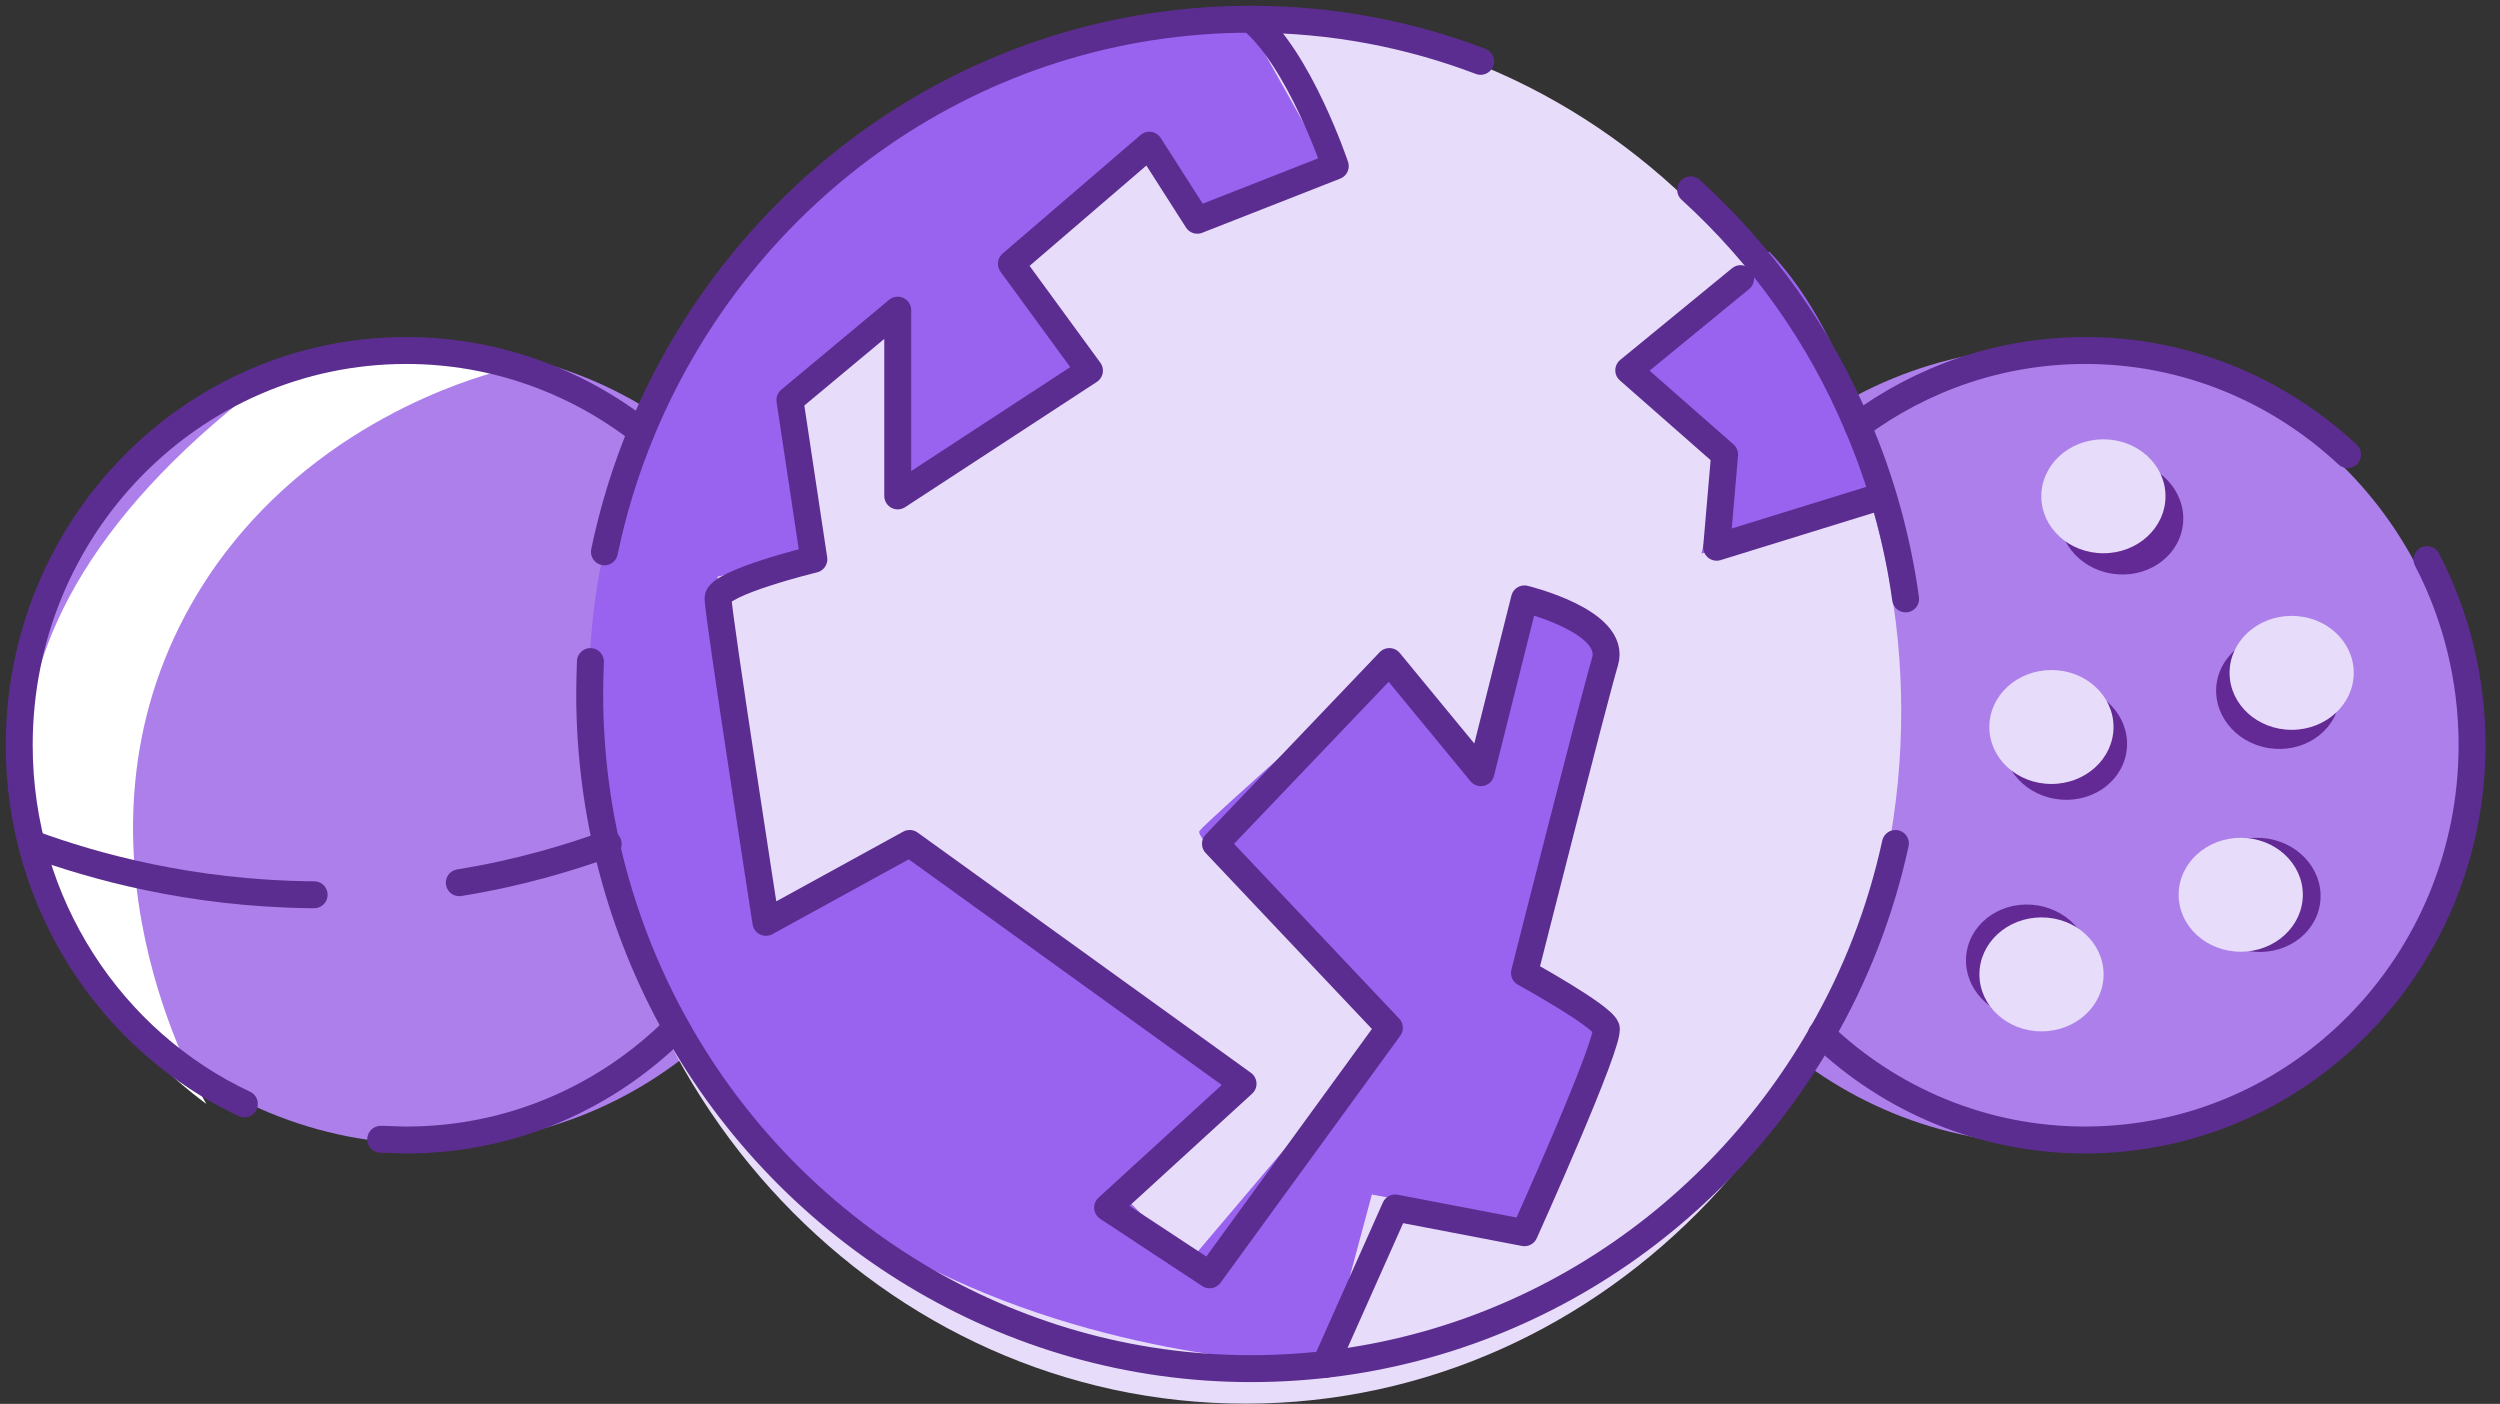
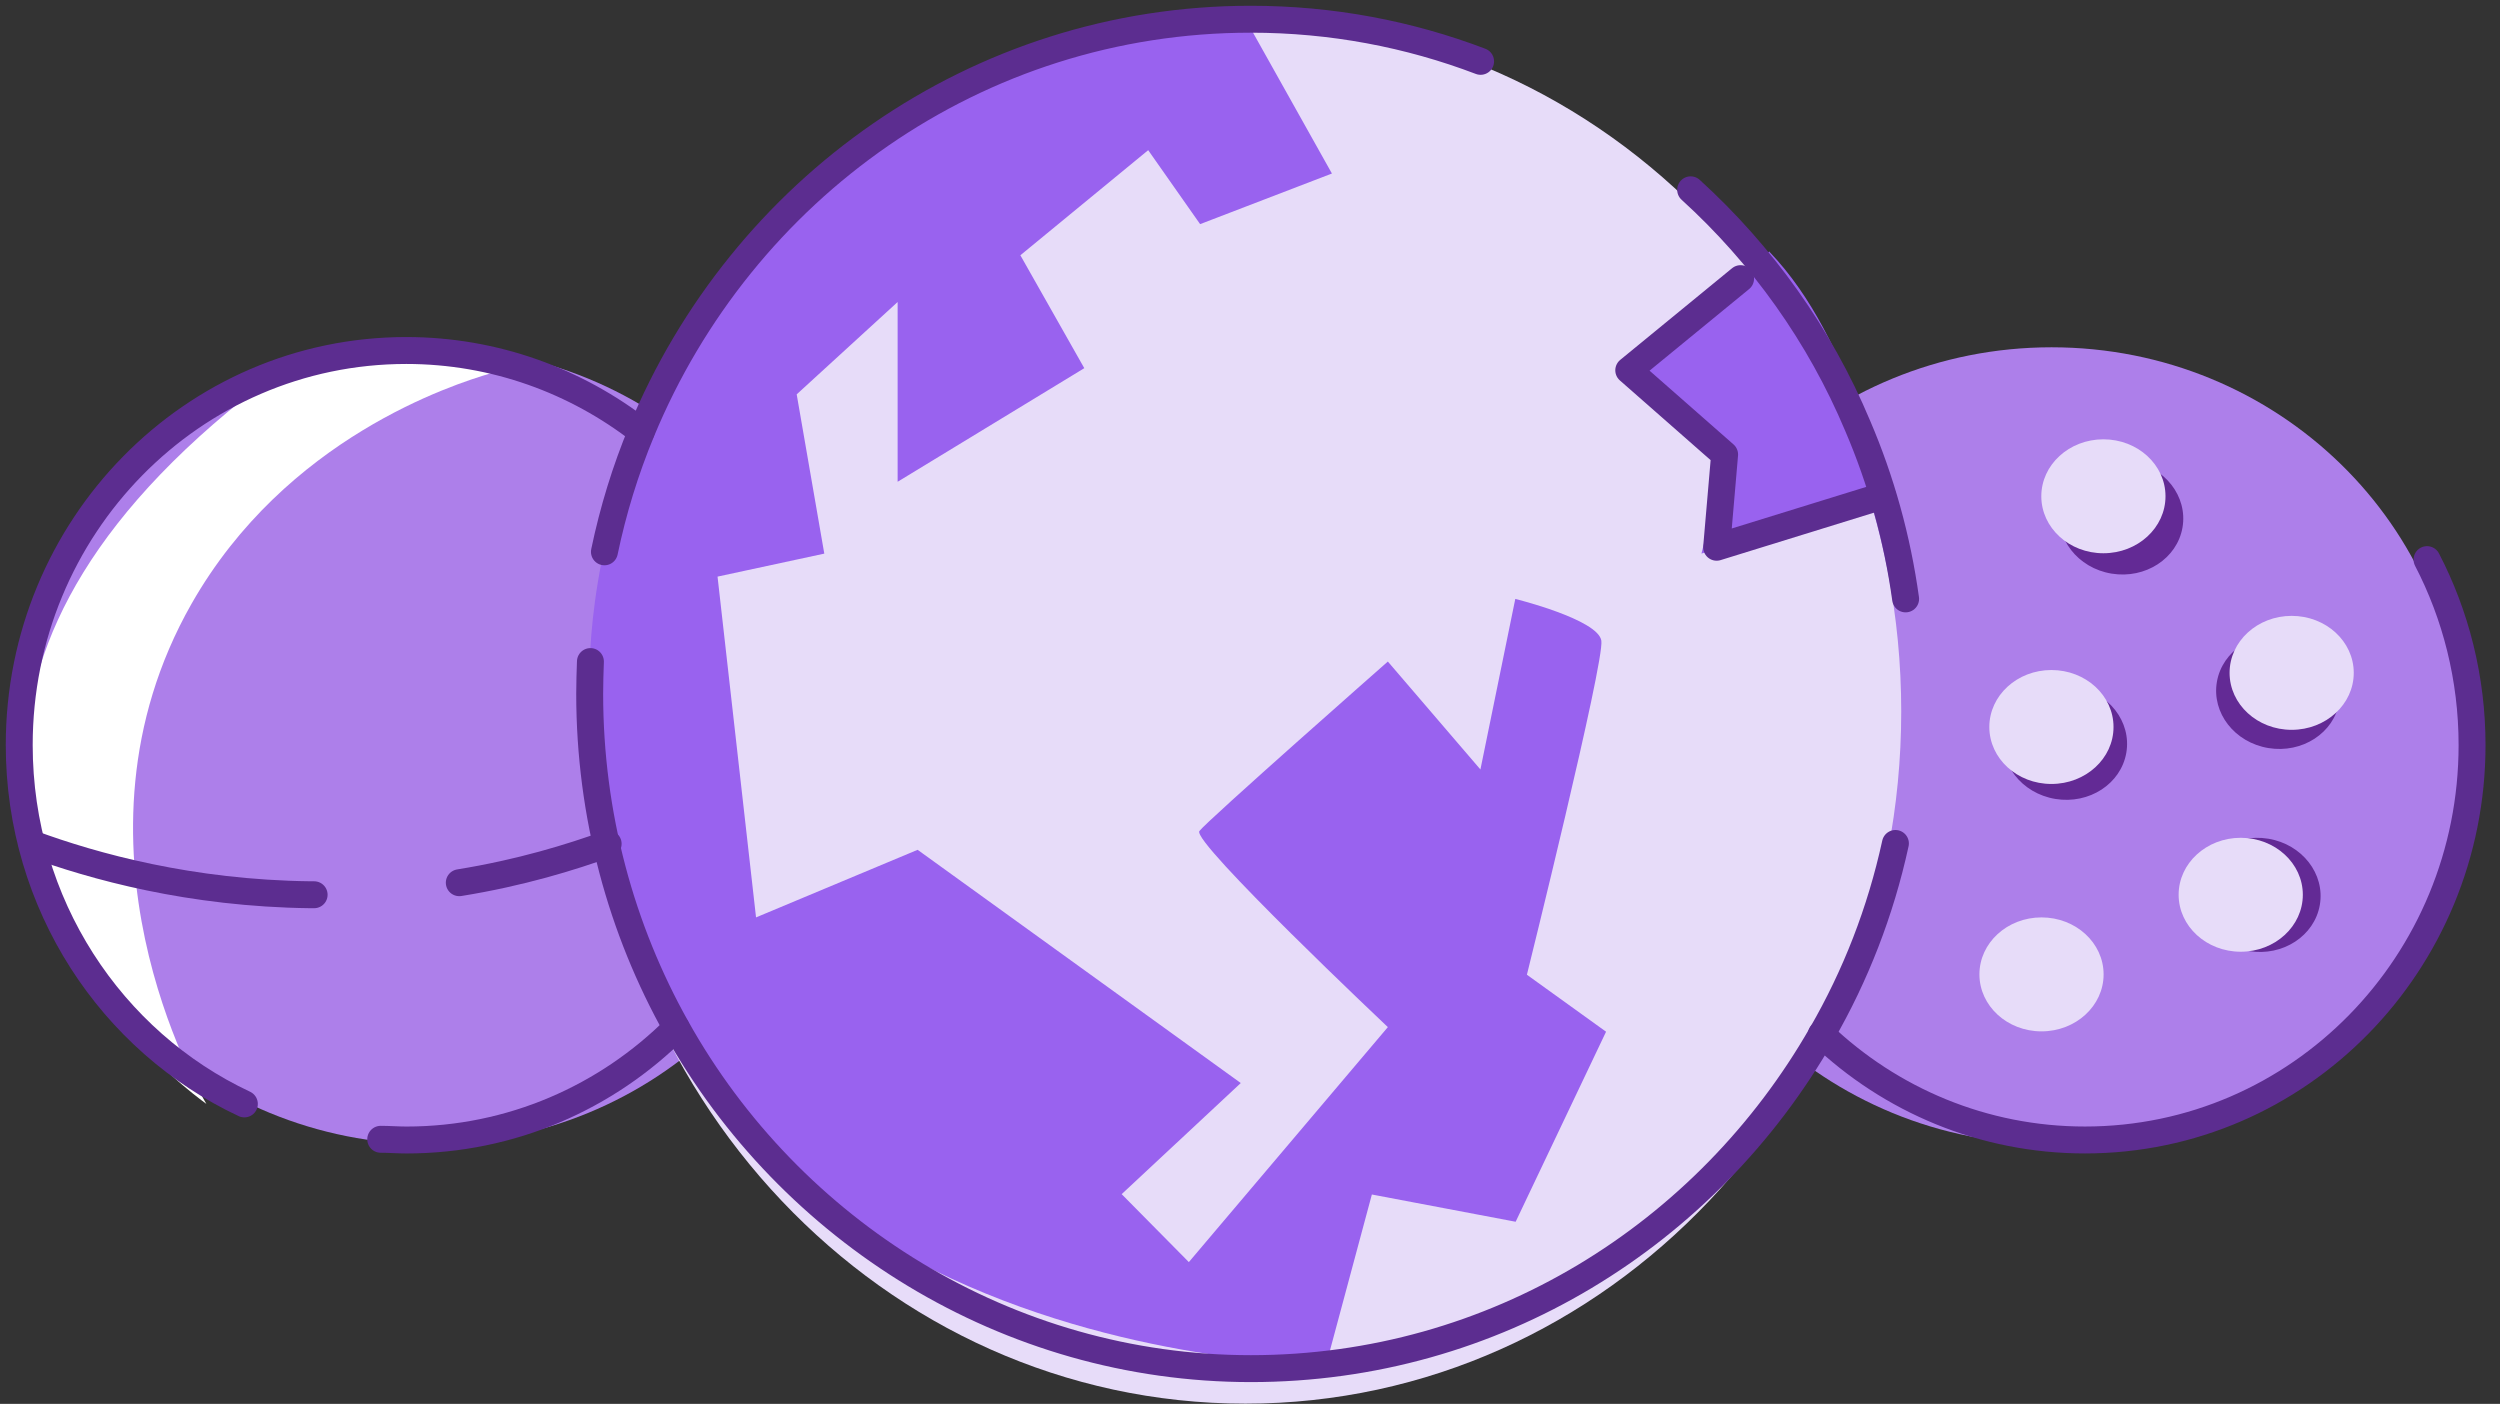
<svg xmlns="http://www.w3.org/2000/svg" width="130" height="73" viewBox="0 0 130 73" fill="none">
  <rect x="0" y="0" width="130" height="73" fill="#333333" stroke="none" />
  <path d="M22.308 59.501C34.049 59.501 43.568 50.224 43.568 38.78C43.568 27.336 34.049 18.059 22.308 18.059C10.566 18.059 1.047 27.336 1.047 38.78C1.047 50.224 10.566 59.501 22.308 59.501Z" fill="#AD7FEA" />
  <path d="M106.682 59.501C118.424 59.501 127.943 50.224 127.943 38.78C127.943 27.336 118.424 18.059 106.682 18.059C94.941 18.059 85.422 27.336 85.422 38.78C85.422 50.224 94.941 59.501 106.682 59.501Z" fill="#AD7FEA" />
  <path d="M64.764 72.99C83.597 72.99 98.864 56.874 98.864 36.995C98.864 17.116 83.597 1 64.764 1C45.931 1 30.664 17.116 30.664 36.995C30.664 56.874 45.931 72.99 64.764 72.99Z" fill="#E7DCF9" />
  <path d="M110.568 39.146C110.847 37.533 109.648 35.99 107.89 35.702C106.132 35.413 104.48 36.486 104.201 38.1C103.922 39.714 105.121 41.256 106.879 41.545C108.637 41.834 110.289 40.76 110.568 39.146Z" fill="#632A95" />
  <path d="M121.646 36.501C121.926 34.887 120.726 33.345 118.968 33.056C117.21 32.767 115.558 33.841 115.279 35.454C115 37.068 116.199 38.61 117.957 38.899C119.716 39.188 121.367 38.114 121.646 36.501Z" fill="#632A95" />
  <path d="M113.49 27.43C113.769 25.816 112.57 24.274 110.812 23.985C109.053 23.696 107.402 24.77 107.123 26.383C106.843 27.997 108.043 29.539 109.801 29.828C111.559 30.117 113.211 29.043 113.49 27.43Z" fill="#632A95" />
-   <path d="M108.639 50.527C108.918 48.914 107.719 47.371 105.96 47.082C104.202 46.794 102.55 47.867 102.271 49.481C101.992 51.094 103.191 52.637 104.949 52.925C106.708 53.214 108.36 52.141 108.639 50.527Z" fill="#632A95" />
  <path d="M120.631 47.057C120.91 45.444 119.711 43.902 117.952 43.613C116.194 43.324 114.542 44.398 114.263 46.011C113.984 47.625 115.183 49.167 116.942 49.456C118.7 49.745 120.352 48.671 120.631 47.057Z" fill="#632A95" />
  <path d="M64.766 1L69.26 9.023L62.406 11.655L59.706 7.809L53.059 13.274L56.383 19.145L46.677 25.052V15.704L41.428 20.506L42.863 28.788L37.312 29.984L39.314 47.705L47.716 44.19L64.52 56.318L58.327 62.096L61.82 65.629L72.168 53.41C72.168 53.41 61.953 43.767 62.368 43.215C62.783 42.663 72.168 34.4 72.168 34.4L76.982 40.013L78.795 31.143C78.795 31.143 83.1 32.21 83.27 33.315C83.44 34.419 79.399 50.686 79.399 50.686L83.515 53.649L78.814 63.531L71.337 62.114L68.958 70.966C68.958 70.966 29.703 71.002 30.666 34.952C30.666 34.952 29.93 5.159 64.766 1.018V1Z" fill="#9962EF" />
  <path d="M92.007 13.071L84.945 19.659L89.722 23.708L88.476 28.787L97.841 25.824C97.841 25.824 96.482 17.745 92.007 13.09V13.071Z" fill="#9962EF" />
  <path d="M106.674 40.766C108.457 40.766 109.903 39.44 109.903 37.804C109.903 36.167 108.457 34.841 106.674 34.841C104.891 34.841 103.445 36.167 103.445 37.804C103.445 39.44 104.891 40.766 106.674 40.766Z" fill="#E7DCF9" />
  <path d="M119.166 37.951C120.949 37.951 122.395 36.624 122.395 34.988C122.395 33.352 120.949 32.025 119.166 32.025C117.383 32.025 115.938 33.352 115.938 34.988C115.938 36.624 117.383 37.951 119.166 37.951Z" fill="#E7DCF9" />
  <path d="M109.377 28.769C111.16 28.769 112.606 27.443 112.606 25.806C112.606 24.17 111.16 22.844 109.377 22.844C107.594 22.844 106.148 24.17 106.148 25.806C106.148 27.443 107.594 28.769 109.377 28.769Z" fill="#E7DCF9" />
  <path d="M116.518 49.49C118.301 49.49 119.747 48.163 119.747 46.527C119.747 44.891 118.301 43.565 116.518 43.565C114.735 43.565 113.289 44.891 113.289 46.527C113.289 48.163 114.735 49.49 116.518 49.49Z" fill="#E7DCF9" />
  <path d="M106.158 53.631C107.942 53.631 109.387 52.304 109.387 50.668C109.387 49.032 107.942 47.705 106.158 47.705C104.375 47.705 102.93 49.032 102.93 50.668C102.93 52.304 104.375 53.631 106.158 53.631Z" fill="#E7DCF9" />
  <path d="M25.554 19.402C23.552 19.991 14.867 22.77 9.957 31.401C2.877 43.859 10.335 56.741 10.732 57.403C9.825 56.741 0.913 50.226 1.31 39.203C1.517 33.333 4.803 26.506 14.414 19.402C14.414 19.402 21.003 17.433 25.535 19.402H25.554Z" fill="white" />
  <path d="M76.991 3.19C73.271 1.773 69.249 1 65.039 1C50.783 1 38.567 9.833 33.356 22.439C32.525 24.445 31.883 26.524 31.43 28.695" stroke="#5C2D90" stroke-width="1.4" stroke-linecap="round" stroke-linejoin="round" />
  <path d="M87.914 9.87C91.615 13.238 94.617 17.415 96.6 22.145C97.808 24.96 98.658 27.996 99.092 31.143" stroke="#5C2D90" stroke-width="1.4" stroke-linecap="round" stroke-linejoin="round" />
  <path d="M98.562 43.86C97.788 47.412 96.485 50.743 94.729 53.779C88.763 64.195 77.717 71.169 65.047 71.169C52.378 71.169 41.087 64.029 35.177 53.448C32.307 48.332 30.664 42.388 30.664 36.076C30.664 35.505 30.683 34.953 30.702 34.401" stroke="#5C2D90" stroke-width="1.4" stroke-linecap="round" stroke-linejoin="round" />
  <path d="M12.707 57.404C5.796 54.165 1 47.025 1 38.744C1 27.408 10.007 18.226 21.128 18.226C25.716 18.226 29.964 19.808 33.344 22.44" stroke="#5C2D90" stroke-width="1.4" stroke-linecap="round" stroke-linejoin="round" />
  <path d="M19.797 59.243C20.231 59.243 20.684 59.28 21.137 59.28C26.594 59.28 31.56 57.053 35.166 53.446" stroke="#5C2D90" stroke-width="1.4" stroke-linecap="round" stroke-linejoin="round" />
  <path d="M126.205 29.1C127.697 31.97 128.547 35.264 128.547 38.742C128.547 50.097 119.54 59.279 108.419 59.279C103.132 59.279 98.298 57.2 94.711 53.777" stroke="#5C2D90" stroke-width="1.4" stroke-linecap="round" stroke-linejoin="round" />
-   <path d="M96.602 22.145C99.925 19.679 104.022 18.226 108.44 18.226C113.689 18.226 118.485 20.287 122.073 23.636" stroke="#5C2D90" stroke-width="1.4" stroke-linecap="round" stroke-linejoin="round" />
-   <path d="M65.054 1C67.565 3.061 69.434 8.637 69.434 8.637L62.26 11.453L59.767 7.551L52.592 13.716L56.652 19.273L46.682 25.788V16.127L41.075 20.801L42.321 29.082C42.321 29.082 37.336 30.297 37.336 31.106C37.336 31.916 39.828 47.963 39.828 47.963L47.305 43.859L64.639 56.354L57.596 62.795L62.901 66.291L72.248 53.447L63.204 43.877L72.248 34.4L77.006 40.179L79.272 31.143C79.272 31.143 84.087 32.302 83.463 34.4C82.84 36.498 79.272 50.594 79.272 50.594C79.272 50.594 83.256 52.784 83.52 53.447C83.784 54.109 79.272 64.102 79.272 64.102L72.55 62.813L68.925 70.947" stroke="#5C2D90" stroke-width="1.4" stroke-linecap="round" stroke-linejoin="round" />
  <path d="M31.624 43.877C29.698 44.576 27.074 45.386 23.883 45.901" stroke="#5C2D90" stroke-width="1.4" stroke-linecap="round" stroke-linejoin="round" />
  <path d="M1.664 43.877C4.874 45.055 9.896 46.453 16.146 46.527H16.335" stroke="#5C2D90" stroke-width="1.4" stroke-linecap="round" stroke-linejoin="round" />
  <path d="M90.511 14.489L84.695 19.256L89.68 23.635L89.265 28.457L97.894 25.788" stroke="#5C2D90" stroke-width="1.4" stroke-linecap="round" stroke-linejoin="round" />
</svg>